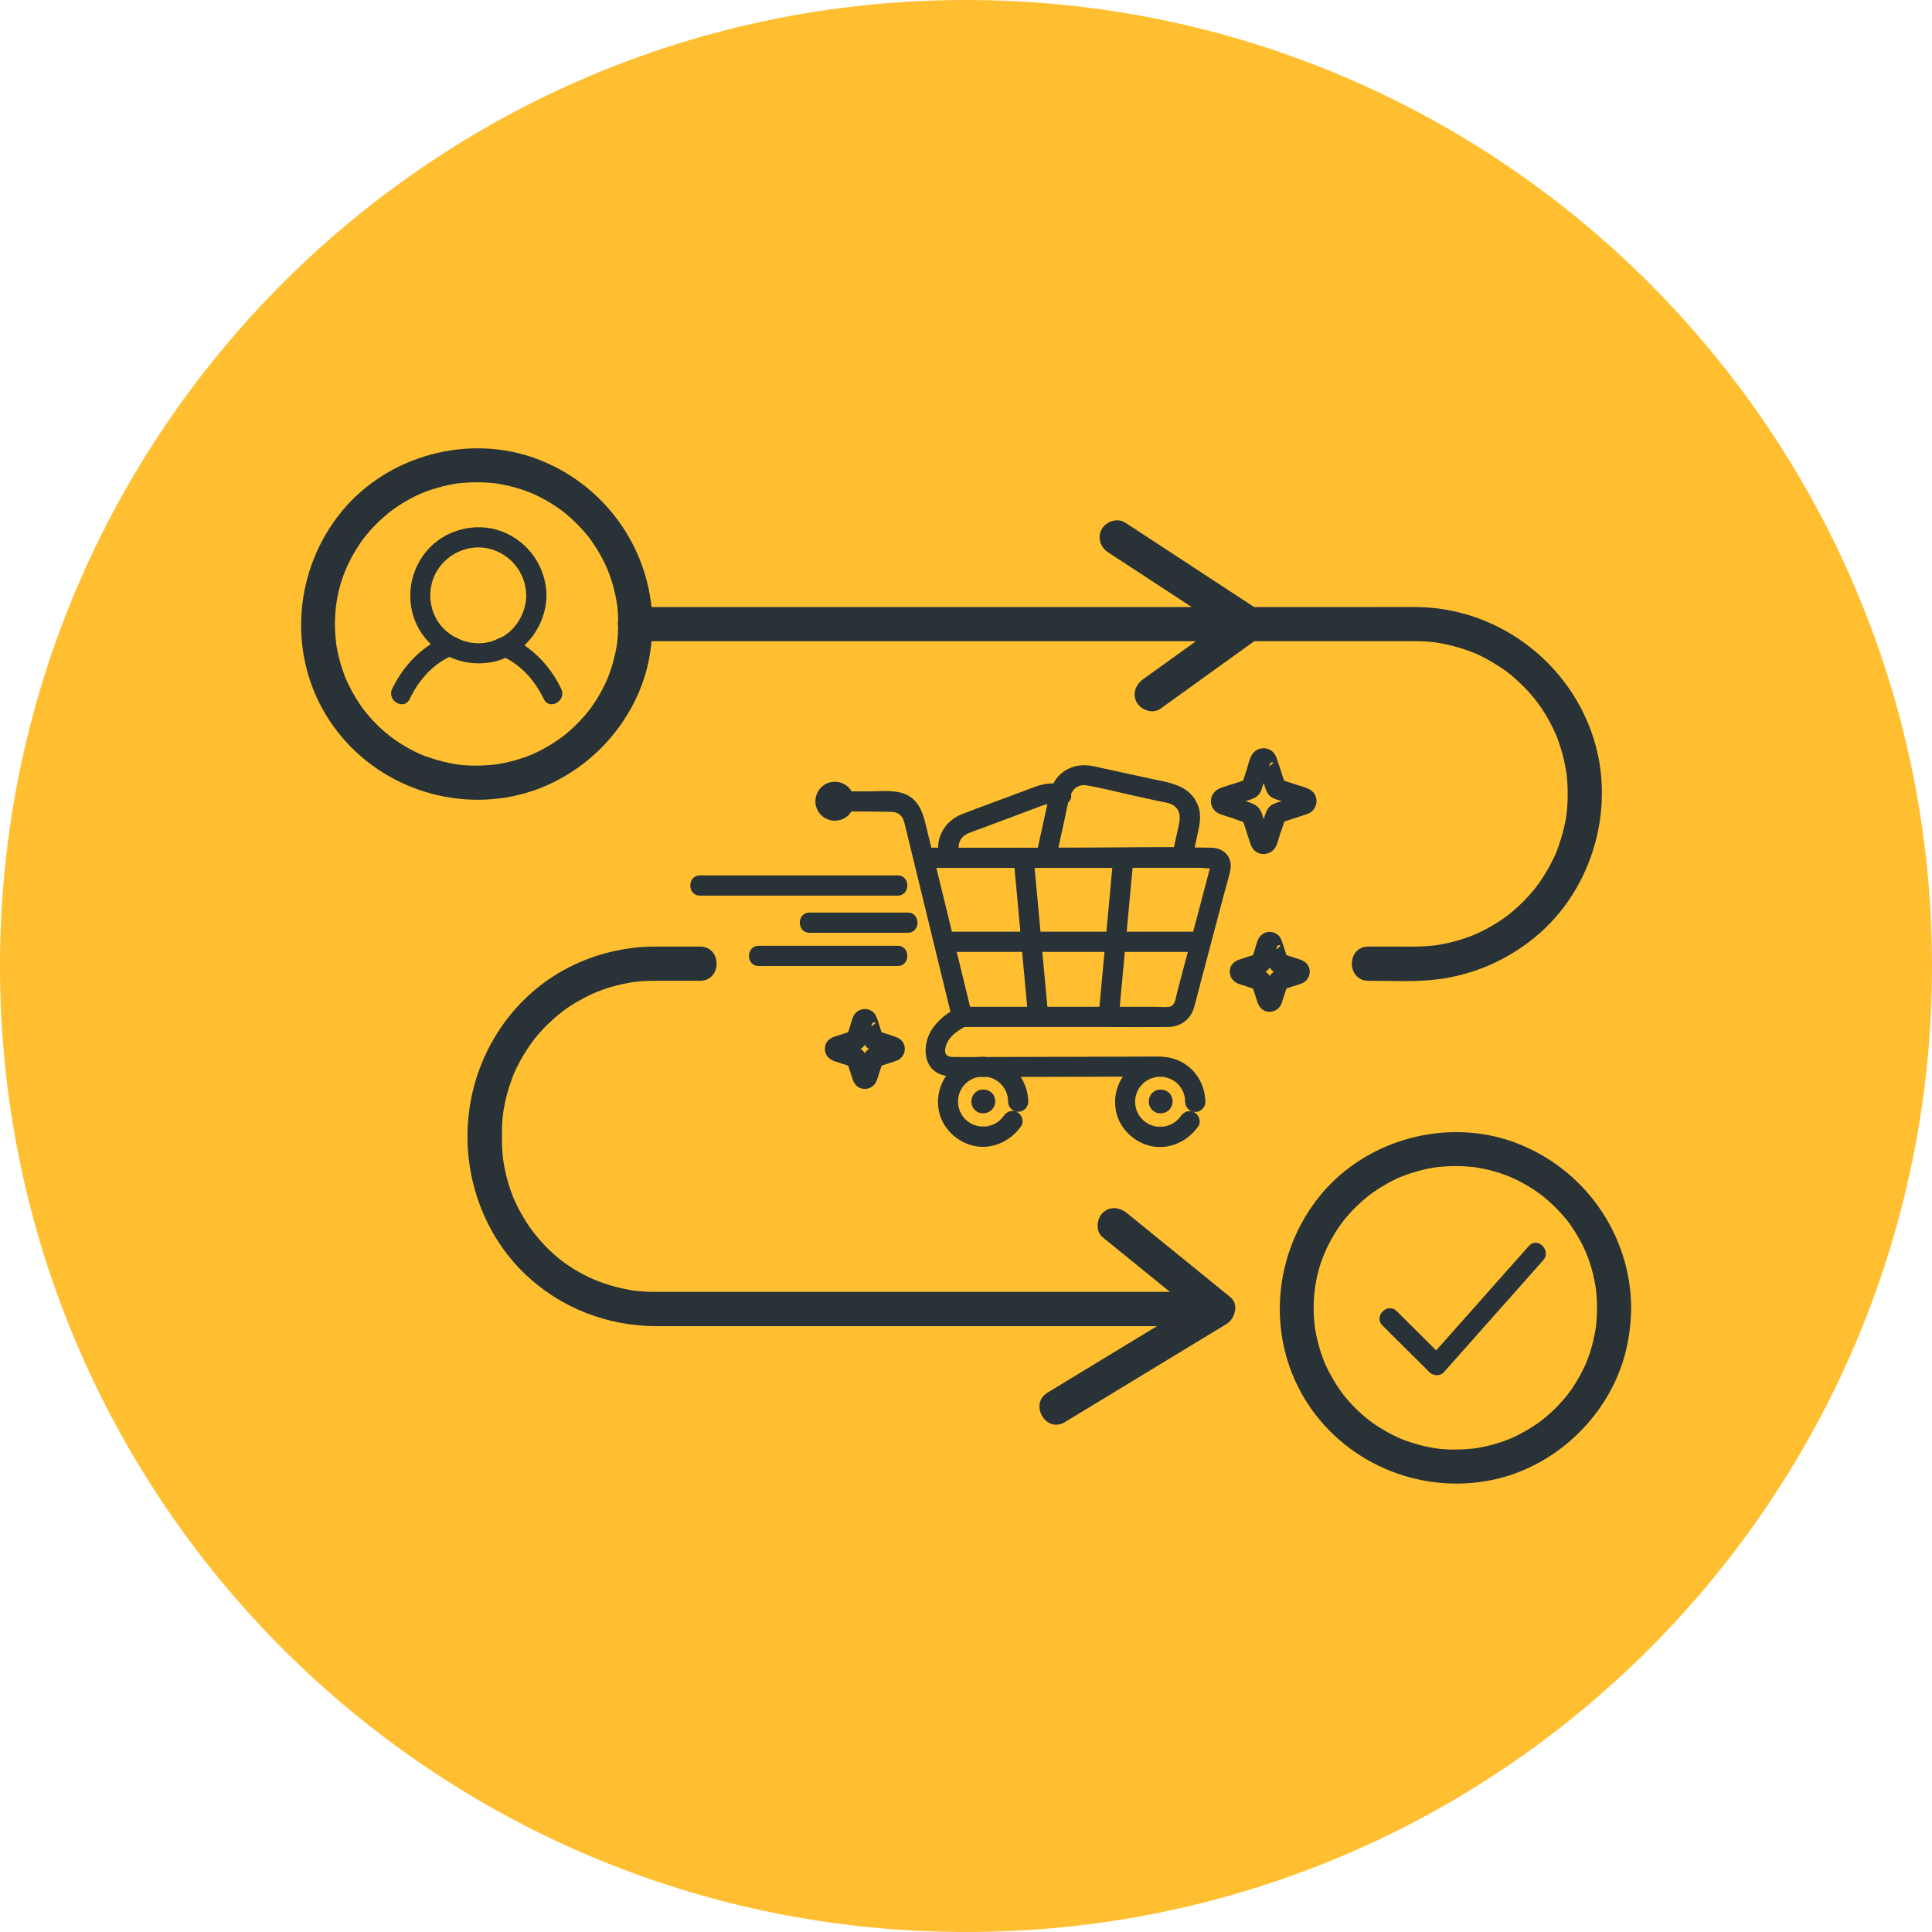
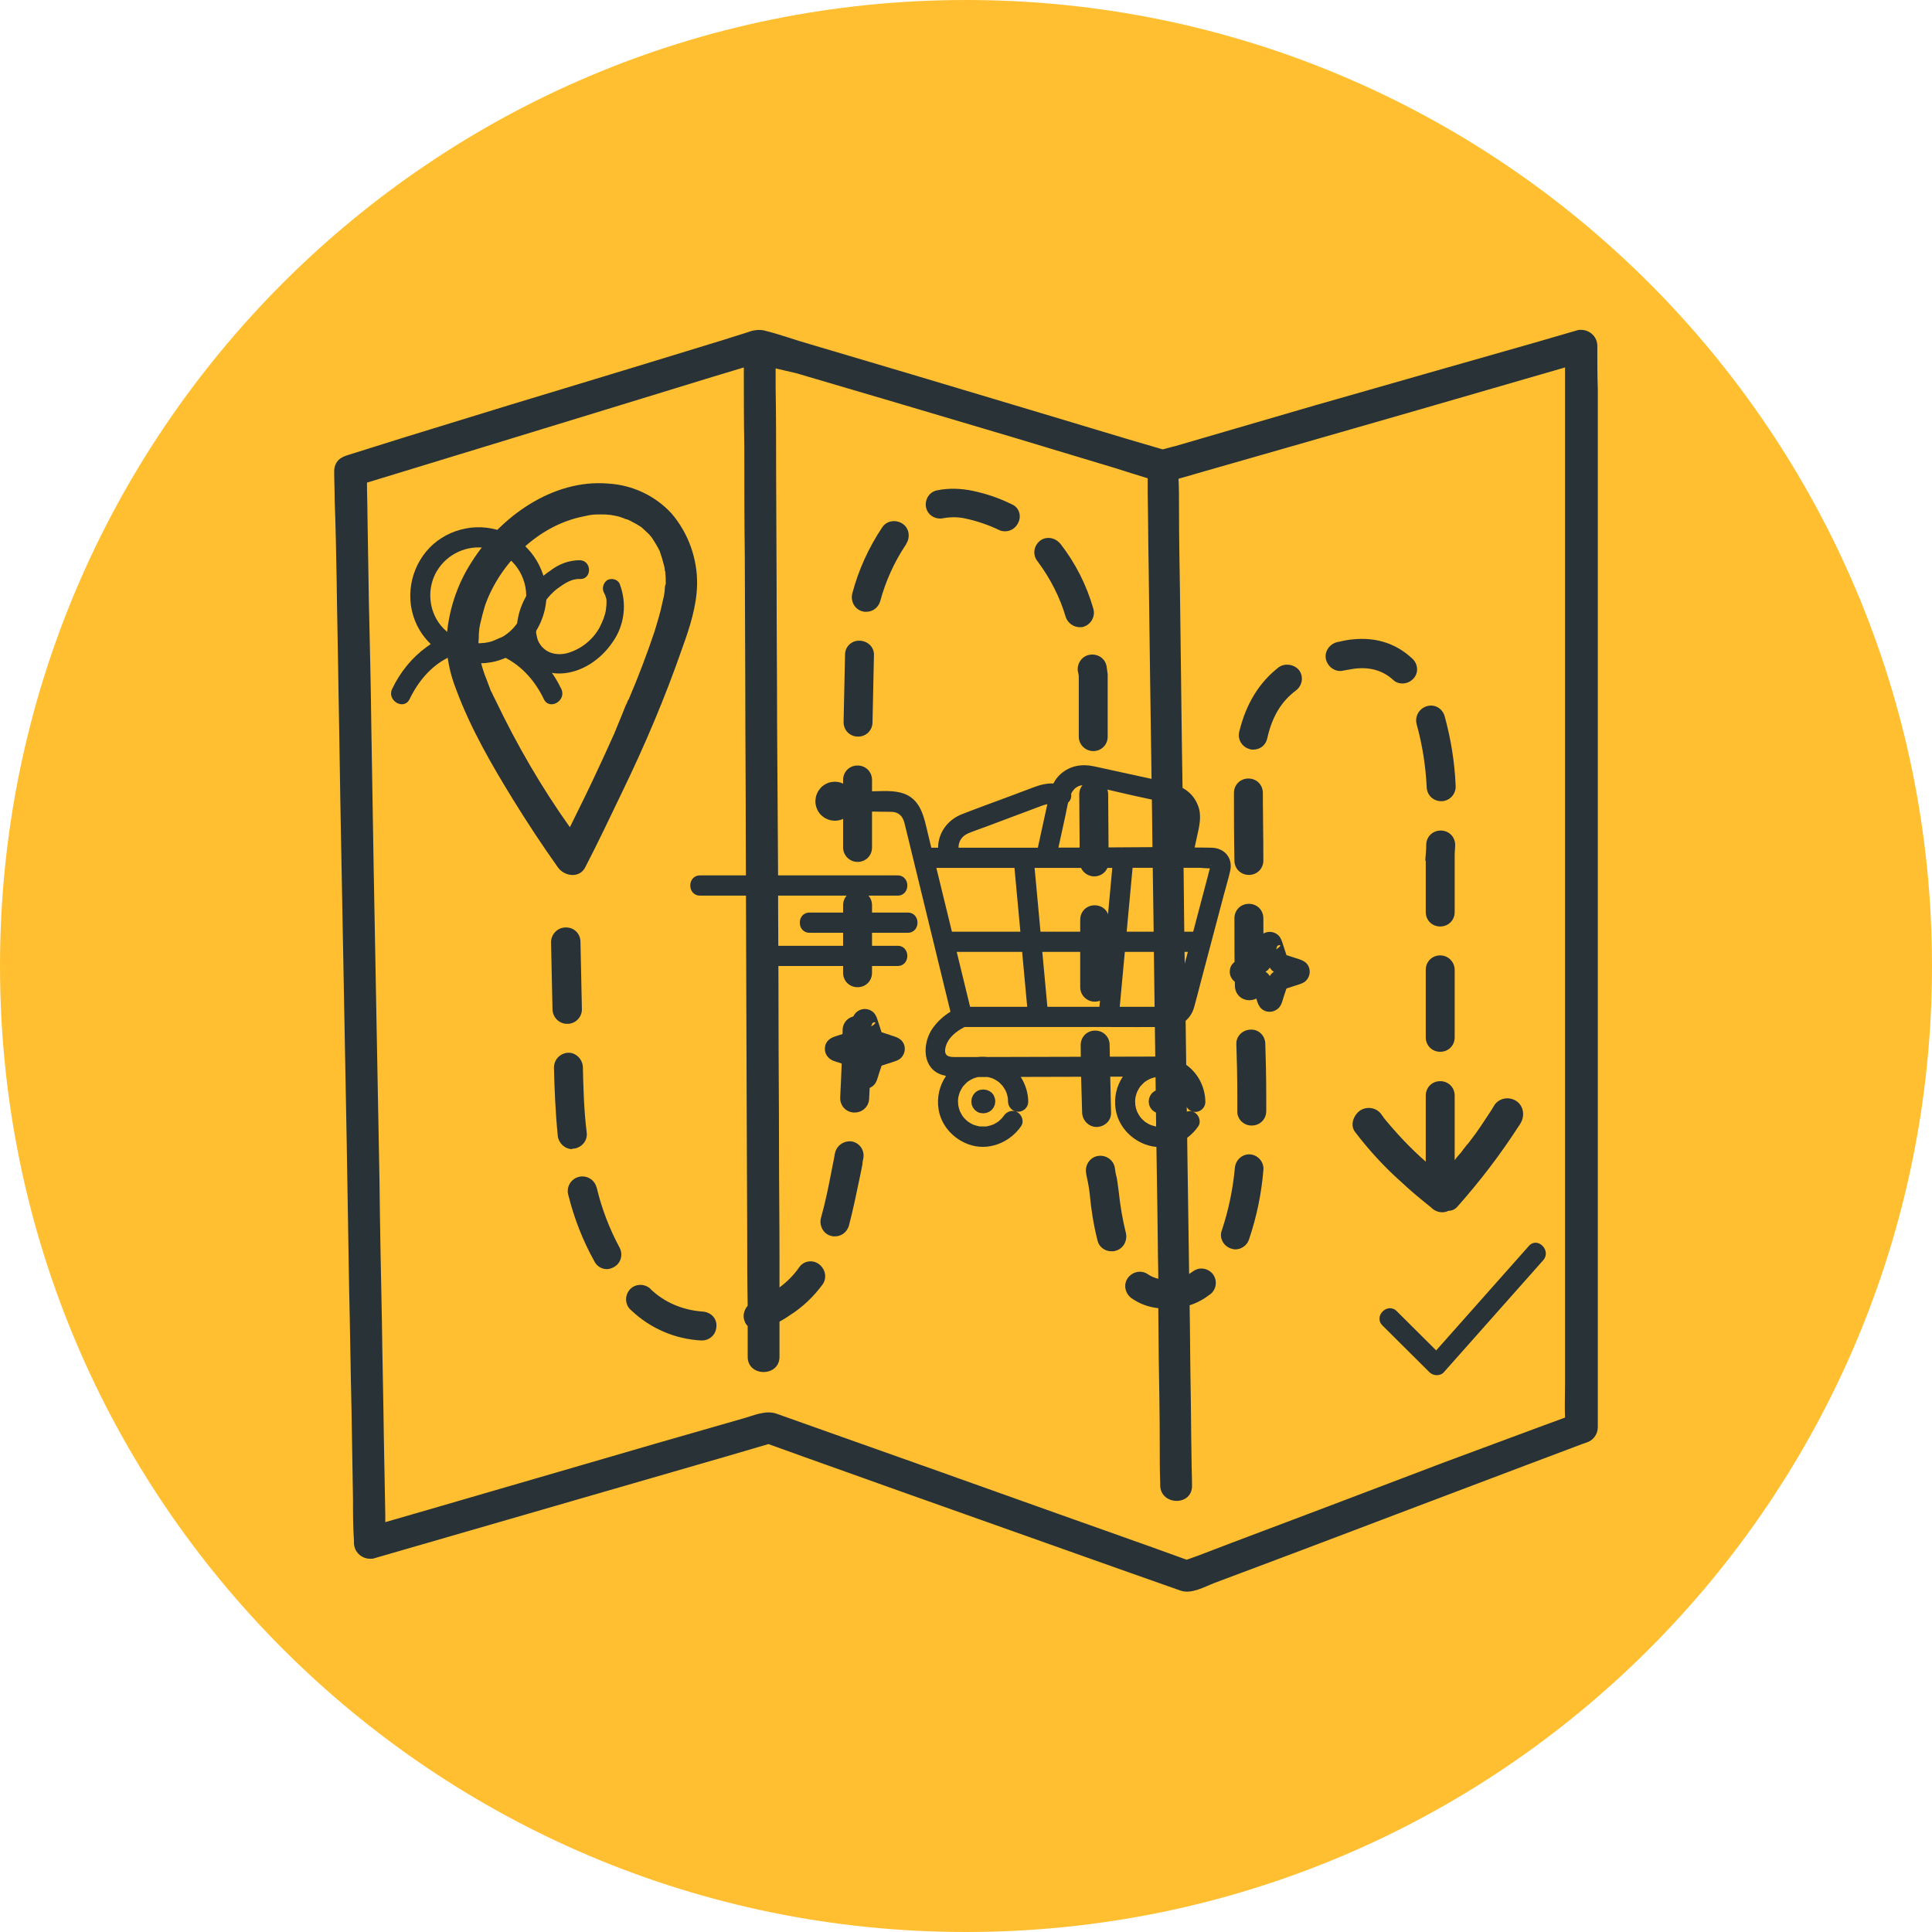
<svg xmlns="http://www.w3.org/2000/svg" width="164" height="164" viewBox="0 0 164 164" fill="none">
  <g clip-path="url(#clip0_1_2)">
    <path d="M82 164C127.287 164 164 127.287 164 82C164 36.713 127.287 0 82 0C36.713 0 0 36.713 0 82C0 127.287 36.713 164 82 164Z" fill="#FFBF30" />
    <path d="M135.591 29.514V29.35C135.591 28.614 134.977 28 134.2 28C134.077 28 133.995 28 133.873 28.041L130.355 29.064L121.886 31.477L111.577 34.423L102.741 37L99.796 37.859C99.427 37.941 99.059 38.064 98.691 38.145L95.623 37.245L87.318 34.75L77.336 31.764L68.786 29.227C67.477 28.859 66.168 28.368 64.818 28.041C64.368 27.959 63.877 28.041 63.468 28.204L61.259 28.9L53.364 31.314L43.382 34.341L34.464 37.082L29.636 38.596L29.391 38.677C29.268 38.718 29.145 38.759 29.023 38.841C28.614 39.045 28.368 39.495 28.368 39.986C28.368 40.804 28.409 41.623 28.409 42.441C28.491 44.609 28.532 46.818 28.573 48.986C28.614 52.259 28.695 55.532 28.736 58.804C28.818 62.773 28.859 66.782 28.941 70.75L29.186 83.841C29.268 88.259 29.35 92.636 29.432 97.055L29.636 109.368C29.718 112.845 29.759 116.323 29.841 119.8L29.964 127.245C29.964 128.432 29.964 129.618 30.046 130.805C30.046 130.845 30.046 130.886 30.046 130.968C30.046 131.705 30.659 132.318 31.436 132.318C31.559 132.318 31.641 132.318 31.764 132.277L43.218 128.964L61.464 123.686L65.227 122.582L68.296 123.686L76.436 126.591L86.459 130.15L95.336 133.3L100.205 135.018C101.145 135.345 102.25 134.691 103.109 134.364L110.514 131.582L120.332 127.859L129.414 124.423L134.405 122.541L134.65 122.459C135.223 122.295 135.632 121.764 135.632 121.15V33.073C135.591 31.886 135.591 30.7 135.591 29.514ZM122.582 124.136L112.886 127.818L104.541 130.968L101.759 132.032C101.432 132.155 101.064 132.277 100.736 132.4L97.791 131.336L89.732 128.473L79.75 124.914L70.873 121.764L65.923 120.005C64.982 119.677 63.959 120.168 63.059 120.414L55.655 122.541L45.673 125.445L36.386 128.145L32.705 129.209V128.555C32.664 126.345 32.623 124.177 32.582 121.968C32.541 118.695 32.459 115.423 32.418 112.15C32.336 108.182 32.255 104.173 32.214 100.205L31.968 87.114C31.886 82.736 31.805 78.318 31.723 73.9L31.518 61.586C31.477 58.109 31.395 54.632 31.314 51.154L31.191 43.668C31.191 42.768 31.15 41.868 31.15 40.968L33.564 40.232L41.868 37.696L51.891 34.627L60.564 31.968L63.141 31.191C63.141 31.355 63.141 31.518 63.141 31.682C63.141 33.768 63.141 35.855 63.182 37.941C63.182 41.009 63.182 44.077 63.223 47.145L63.264 58.355C63.264 62.486 63.305 66.577 63.305 70.709L63.346 83.186L63.386 94.764L63.427 104.582C63.427 106.668 63.427 108.755 63.468 110.841C63.141 111.209 63.018 111.741 63.223 112.191C63.264 112.314 63.346 112.436 63.468 112.559C63.468 113.377 63.468 114.195 63.468 115.014C63.468 115.055 63.468 115.095 63.468 115.177C63.468 116.895 66.168 116.895 66.168 115.177V112.886C66.168 112.641 66.168 112.436 66.168 112.191C66.455 112.027 66.741 111.864 67.027 111.659C68.132 110.964 69.073 110.064 69.85 109C70.218 108.427 70.055 107.691 69.482 107.282C68.95 106.914 68.214 107.036 67.846 107.568C67.395 108.223 66.823 108.795 66.168 109.286V106.627C66.168 103.559 66.127 100.491 66.127 97.423C66.127 93.7 66.086 89.936 66.086 86.214C66.086 82.082 66.046 77.991 66.046 73.859L65.964 61.382C65.964 57.536 65.923 53.65 65.923 49.804L65.882 39.986C65.882 37.654 65.882 35.282 65.841 32.95C65.841 32.377 65.841 31.846 65.841 31.273L67.6 31.682L76.068 34.177L86.132 37.164L94.682 39.741C95.582 40.027 96.482 40.314 97.423 40.6V41.868C97.464 43.955 97.464 46.082 97.505 48.168C97.546 51.277 97.586 54.386 97.627 57.495L97.791 68.868C97.832 73 97.914 77.173 97.955 81.305C97.996 85.436 98.077 89.65 98.118 93.864C98.159 97.791 98.241 101.677 98.282 105.564C98.282 106.545 98.323 107.568 98.323 108.55C97.996 108.468 97.709 108.345 97.464 108.182C96.891 107.773 96.155 107.936 95.746 108.468C95.336 109.041 95.5 109.777 96.032 110.186C96.727 110.677 97.505 110.964 98.323 111.045L98.364 115.464C98.405 117.836 98.445 120.209 98.445 122.582C98.445 123.686 98.445 124.832 98.486 125.936V126.1C98.527 127.818 101.227 127.859 101.186 126.1C101.186 125.323 101.145 124.545 101.145 123.809C101.105 121.723 101.105 119.595 101.064 117.509C101.023 115.259 101.023 113.05 100.982 110.8C101.636 110.595 102.209 110.268 102.741 109.859C103.273 109.45 103.355 108.673 102.945 108.141C102.536 107.65 101.841 107.527 101.309 107.895C101.186 107.977 101.064 108.059 100.941 108.141L100.777 96.85L100.614 84.414C100.532 80.241 100.491 76.027 100.45 71.855C100.409 67.968 100.327 64.041 100.286 60.154C100.245 56.841 100.205 53.568 100.164 50.255C100.123 47.882 100.082 45.509 100.082 43.136C100.082 42.318 100.082 41.459 100.041 40.641L102.168 40.027L110.309 37.696L120.414 34.791L129.455 32.173L132.85 31.191V117.509C132.85 118.45 132.809 119.391 132.85 120.332L130.518 121.191L122.582 124.136ZM129.127 95.254C129.045 95.377 129.005 95.5 128.923 95.582C127.368 97.996 125.65 100.245 123.727 102.414C123.523 102.659 123.236 102.782 122.95 102.782C122.786 102.864 122.623 102.905 122.418 102.905C122.05 102.905 121.723 102.741 121.477 102.495C120.618 101.8 119.759 101.105 118.941 100.327C117.509 99.059 116.2 97.627 115.014 96.073C114.564 95.459 114.932 94.6 115.505 94.232C116.159 93.864 116.977 94.068 117.345 94.723L117.427 94.805V94.846C118.532 96.195 119.718 97.464 121.027 98.609V93.004C121.027 92.309 121.559 91.777 122.255 91.777C122.95 91.777 123.482 92.309 123.482 93.004V98.486C123.645 98.241 123.85 98.036 124.055 97.791L124.259 97.504L124.3 97.464C124.423 97.3 124.545 97.136 124.668 97.014L125.282 96.195C125.568 95.786 125.855 95.377 126.141 94.927C126.345 94.6 126.591 94.273 126.795 93.904C127.164 93.25 127.982 93.046 128.636 93.414C129.291 93.782 129.455 94.6 129.127 95.254ZM59.173 49.641C59.214 47.432 58.436 45.264 57.005 43.586C55.614 42.073 53.691 41.173 51.645 41.05C46.941 40.641 42.441 43.873 40.027 47.718C38.759 49.682 38.023 51.973 37.9 54.346C37.9 55.777 38.186 57.168 38.718 58.518C39.946 61.832 41.745 64.941 43.586 67.927C44.773 69.85 46.041 71.773 47.35 73.614C47.882 74.391 49.191 74.596 49.682 73.614C50.786 71.486 51.809 69.318 52.832 67.191C54.755 63.223 56.473 59.173 57.905 55.041C58.559 53.241 59.132 51.441 59.173 49.641ZM56.432 50.009C56.432 50.091 56.391 50.418 56.391 50.377C56.391 50.459 56.35 50.582 56.35 50.623C56.309 50.827 56.268 50.991 56.227 51.154C56.064 51.973 55.818 52.75 55.573 53.568C54.918 55.532 54.182 57.455 53.364 59.377L53.323 59.418C53.323 59.459 53.282 59.5 53.282 59.5C53.241 59.623 53.2 59.745 53.118 59.868L52.791 60.686L52.136 62.282C51.686 63.264 51.277 64.204 50.827 65.145C50.091 66.741 49.314 68.336 48.536 69.891L48.373 70.218C45.959 66.823 43.873 63.223 42.073 59.459L41.827 58.968C41.827 58.927 41.705 58.723 41.664 58.641C41.541 58.314 41.418 57.986 41.295 57.659C41.05 57.086 40.886 56.473 40.723 55.859C40.682 55.736 40.682 55.573 40.641 55.409C40.641 55.409 40.641 55.368 40.641 55.327V55.286C40.6 54.918 40.6 54.55 40.641 54.182C40.641 53.936 40.641 53.732 40.682 53.486C40.682 53.446 40.682 53.404 40.682 53.364C40.723 53.241 40.723 53.077 40.764 52.955C40.886 52.423 41.009 51.932 41.173 51.4C42.441 47.8 45.714 44.568 49.559 43.832C49.682 43.791 49.805 43.791 49.927 43.75L50.173 43.709C50.459 43.668 50.705 43.668 50.991 43.668C51.236 43.668 51.482 43.668 51.768 43.709H51.809H51.85C51.973 43.75 52.136 43.75 52.259 43.791C52.505 43.832 52.75 43.914 52.955 43.995C53.036 44.036 53.118 44.077 53.2 44.077L53.405 44.159C53.609 44.282 53.814 44.364 54.018 44.486L54.223 44.609C54.264 44.65 54.305 44.65 54.346 44.691L54.427 44.732C54.591 44.895 54.795 45.059 54.959 45.223L55.123 45.386C55.164 45.427 55.286 45.591 55.327 45.632C55.573 46 55.818 46.409 56.023 46.818V46.859C56.064 47.023 56.145 47.186 56.186 47.35C56.268 47.596 56.309 47.841 56.391 48.086C56.391 48.168 56.432 48.25 56.432 48.373C56.432 48.495 56.432 48.455 56.473 48.495C56.473 48.536 56.473 48.577 56.473 48.618C56.514 48.946 56.514 49.232 56.514 49.559C56.432 49.764 56.432 49.886 56.432 50.009ZM52.586 49.518C53.241 51.196 53.036 53.077 51.973 54.55C50.991 55.982 49.395 57.086 47.636 57.168C46.041 57.25 44.568 56.227 44.077 54.714C43.586 53.241 44.036 51.564 44.855 50.295C45.346 49.559 45.959 48.946 46.696 48.455C47.432 47.882 48.291 47.554 49.232 47.554C50.255 47.596 50.255 49.191 49.232 49.15C48.495 49.109 47.882 49.559 47.309 49.968C46.777 50.377 46.327 50.909 46 51.482C45.755 51.932 45.591 52.464 45.509 52.955C45.509 53.118 45.468 53.282 45.509 53.446C45.509 53.527 45.509 53.773 45.509 53.732C45.55 53.936 45.591 54.182 45.673 54.386C46.123 55.368 47.105 55.696 48.127 55.45C49.314 55.123 50.336 54.304 50.909 53.241C51.155 52.75 51.359 52.259 51.441 51.727C51.441 51.564 51.482 51.441 51.482 51.277C51.482 51.196 51.482 51.114 51.482 51.073C51.482 51.073 51.482 50.991 51.482 50.95C51.482 50.827 51.441 50.745 51.4 50.623C51.4 50.541 51.359 50.5 51.318 50.418C51.277 50.336 51.236 50.214 51.277 50.336C51.073 49.968 51.196 49.477 51.564 49.232C51.891 49.068 52.382 49.15 52.586 49.518ZM73.286 98.323C73.246 98.486 73.205 98.691 73.205 98.855L73.041 99.673C72.714 101.227 72.427 102.659 72.059 104.05C71.895 104.582 71.445 104.95 70.873 104.95C70.75 104.95 70.668 104.95 70.546 104.909C69.891 104.745 69.523 104.05 69.686 103.395C70.055 102.086 70.341 100.695 70.627 99.182L70.791 98.364C70.832 98.2 70.832 98.077 70.873 97.914C70.996 97.259 71.609 96.809 72.305 96.891C72.959 97.014 73.409 97.627 73.286 98.323ZM71.568 71.936C71.568 69.973 71.568 68.091 71.568 66.209C71.568 65.514 72.1 64.982 72.796 64.982C73.491 64.982 74.023 65.514 74.023 66.209C74.023 68.091 74.023 69.973 74.023 71.936C74.023 72.632 73.491 73.164 72.796 73.164C72.141 73.164 71.568 72.632 71.568 71.936ZM74.023 77.541C74.023 78.727 74.023 80.118 74.023 81.632V82.573C74.023 83.268 73.491 83.8 72.796 83.8C72.1 83.8 71.568 83.268 71.568 82.573V81.632C71.568 80.118 71.568 78.727 71.568 77.541V76.846C71.568 76.15 72.1 75.618 72.796 75.618C73.491 75.618 74.023 76.15 74.023 76.846V77.541ZM76.886 46.245C75.905 47.718 75.168 49.355 74.718 51.032C74.555 51.564 74.105 51.932 73.532 51.932C73.409 51.932 73.327 51.932 73.205 51.891C72.55 51.727 72.182 51.032 72.346 50.377C72.877 48.373 73.736 46.491 74.882 44.773C75.25 44.2 76.027 44.077 76.6 44.446C77.173 44.814 77.296 45.591 76.927 46.164C76.927 46.205 76.886 46.245 76.886 46.245ZM74.186 55.614C74.145 57.414 74.105 59.295 74.064 61.3C74.064 61.995 73.532 62.527 72.836 62.527C72.141 62.527 71.609 61.995 71.609 61.3C71.65 59.255 71.691 57.373 71.732 55.573C71.732 54.877 72.305 54.346 73 54.386C73.695 54.427 74.227 54.959 74.186 55.654V55.614ZM73.982 87.523C73.941 89.732 73.859 91.654 73.777 93.291C73.736 93.945 73.205 94.436 72.55 94.436H72.468C71.773 94.395 71.282 93.823 71.323 93.127C71.405 91.532 71.486 89.609 71.527 87.441C71.527 86.746 72.1 86.214 72.796 86.254C73.45 86.296 73.982 86.868 73.982 87.523ZM46.9 85.723L46.777 79.996C46.777 79.3 47.309 78.768 47.964 78.727H48.045C48.741 78.727 49.273 79.259 49.273 79.954L49.395 85.682C49.395 86.336 48.864 86.909 48.168 86.909H48.127C47.473 86.909 46.941 86.377 46.9 85.723ZM60.809 112.641C60.768 113.295 60.236 113.786 59.582 113.786H59.5C57.291 113.664 55.205 112.764 53.609 111.25C53.077 110.841 52.995 110.064 53.405 109.532C53.814 109 54.591 108.918 55.123 109.327C55.164 109.368 55.205 109.368 55.205 109.409C56.391 110.555 57.946 111.209 59.623 111.332C60.359 111.373 60.891 111.945 60.809 112.641ZM48.577 97.546C47.964 97.546 47.432 97.055 47.35 96.441C47.145 94.395 47.064 92.35 47.023 90.632C47.023 89.936 47.555 89.404 48.209 89.364C48.864 89.323 49.436 89.895 49.477 90.55C49.518 92.227 49.559 94.191 49.805 96.154C49.886 96.809 49.395 97.423 48.7 97.504H48.577V97.546ZM52.586 105.891C52.914 106.505 52.709 107.241 52.096 107.568C51.932 107.65 51.727 107.732 51.523 107.732C51.073 107.732 50.664 107.486 50.459 107.077C49.477 105.318 48.741 103.436 48.25 101.473C48.045 100.818 48.414 100.123 49.068 99.918C49.723 99.714 50.418 100.082 50.623 100.736C50.623 100.777 50.664 100.818 50.664 100.859C51.073 102.577 51.727 104.295 52.586 105.891ZM123.482 77.418C123.482 78.114 122.95 78.645 122.255 78.645C121.559 78.645 121.027 78.114 121.027 77.418V73.082L120.986 73.041L121.027 72.509C121.027 72.468 121.068 72.182 121.068 71.65C121.109 70.954 121.682 70.464 122.377 70.504C123.073 70.546 123.564 71.118 123.523 71.814C123.482 72.264 123.482 72.591 123.482 72.714V77.418ZM106.014 76.723C106.709 76.723 107.241 77.254 107.241 77.95C107.241 79.873 107.282 81.836 107.282 83.677C107.282 84.373 106.75 84.904 106.055 84.904C105.359 84.904 104.827 84.373 104.827 83.677C104.786 81.836 104.786 79.873 104.786 77.95C104.786 77.254 105.318 76.723 106.014 76.723ZM107.241 99.346C107.077 101.35 106.668 103.314 106.014 105.236C105.85 105.727 105.359 106.055 104.868 106.055C104.745 106.055 104.582 106.014 104.459 105.973C103.805 105.727 103.477 105.032 103.723 104.418C104.295 102.7 104.664 100.9 104.827 99.1C104.909 98.404 105.523 97.914 106.177 97.996C106.832 98.077 107.323 98.691 107.241 99.346ZM104.745 67.927C104.745 67.723 104.745 67.518 104.745 67.314C104.745 66.618 105.277 66.086 105.973 66.086C106.668 66.086 107.2 66.618 107.2 67.314C107.2 67.518 107.2 67.723 107.2 67.886C107.2 69.032 107.241 70.873 107.241 73.041C107.241 73.736 106.709 74.268 106.014 74.268C105.318 74.268 104.786 73.736 104.786 73.041C104.745 70.914 104.745 69.032 104.745 67.927ZM107.405 88.546C107.445 89.773 107.486 91.409 107.486 93.086C107.486 93.496 107.486 93.904 107.486 94.314C107.486 95.009 106.955 95.541 106.259 95.541H106.218C105.564 95.541 104.991 94.968 105.032 94.314C105.032 93.904 105.032 93.496 105.032 93.127C105.032 91.45 104.991 89.855 104.95 88.668C104.909 87.973 105.441 87.441 106.136 87.4C106.832 87.359 107.364 87.891 107.405 88.546ZM114.727 56.8C114.482 56.841 114.277 56.882 114.032 56.923C113.377 57.086 112.723 56.636 112.559 55.982C112.395 55.327 112.845 54.673 113.5 54.509C113.745 54.468 114.032 54.386 114.277 54.346C116.527 53.977 118.409 54.509 119.923 55.941C120.414 56.432 120.414 57.209 119.923 57.659C119.473 58.109 118.695 58.15 118.245 57.7C117.345 56.882 116.159 56.554 114.727 56.8ZM110.268 56.882C110.677 57.414 110.555 58.191 110.023 58.6C108.755 59.541 107.977 60.85 107.568 62.691C107.445 63.264 106.955 63.632 106.382 63.632C106.3 63.632 106.177 63.632 106.095 63.591C105.441 63.427 105.032 62.773 105.195 62.118C105.768 59.745 106.873 57.946 108.55 56.636C109.082 56.268 109.859 56.391 110.268 56.882ZM121.109 59.95C121.764 59.745 122.418 60.114 122.623 60.768C123.155 62.691 123.482 64.695 123.564 66.7C123.605 67.395 123.073 67.968 122.418 68.009H122.336C121.682 68.009 121.15 67.518 121.109 66.864C121.027 65.064 120.741 63.223 120.25 61.464C120.086 60.809 120.455 60.154 121.109 59.95ZM91.859 94.477C91.818 92.841 91.736 90.918 91.736 88.709C91.736 88.014 92.268 87.482 92.964 87.482C93.659 87.482 94.191 88.014 94.191 88.709C94.232 90.918 94.273 92.8 94.314 94.395C94.355 95.091 93.823 95.623 93.127 95.664H93.086C92.432 95.664 91.9 95.132 91.859 94.477ZM91.573 62.527C91.573 60.891 91.573 59.214 91.573 57.455C91.573 57.291 91.532 57.127 91.491 56.964C91.409 56.309 91.859 55.654 92.555 55.573C93.25 55.491 93.864 55.941 93.945 56.636C93.986 56.841 93.986 57.045 94.027 57.209V57.373C94.027 59.173 94.027 60.891 94.027 62.527C94.027 63.223 93.496 63.755 92.8 63.755C92.145 63.755 91.573 63.223 91.573 62.527ZM91.655 73.164L91.614 67.436C91.614 66.741 92.145 66.209 92.841 66.209C93.536 66.209 94.068 66.741 94.068 67.436L94.109 73.164C94.109 73.859 93.577 74.391 92.882 74.391C92.227 74.391 91.655 73.859 91.655 73.164ZM91.655 53.241C91.123 53.241 90.632 52.873 90.468 52.382C89.977 50.705 89.159 49.109 88.096 47.677C87.645 47.145 87.727 46.409 88.218 45.959C88.709 45.509 89.486 45.591 89.936 46.082C89.977 46.123 89.977 46.123 90.018 46.164C91.286 47.8 92.227 49.641 92.8 51.645C93.005 52.3 92.636 52.995 91.982 53.2C91.9 53.241 91.777 53.241 91.655 53.241ZM94.682 106.177C94.559 106.218 94.477 106.218 94.355 106.218C93.782 106.218 93.291 105.85 93.168 105.318C92.841 104.05 92.636 102.741 92.514 101.473C92.473 101.023 92.391 100.573 92.35 100.368C92.309 100.164 92.227 99.836 92.186 99.509C92.105 98.855 92.555 98.2 93.25 98.118C93.905 98.036 94.559 98.486 94.641 99.182C94.682 99.386 94.682 99.591 94.764 99.836C94.846 100.164 94.886 100.614 94.968 101.186C95.091 102.373 95.296 103.559 95.582 104.705C95.705 105.359 95.336 106.014 94.682 106.177ZM123.482 82.327V88.055C123.482 88.75 122.95 89.282 122.255 89.282C121.559 89.282 121.027 88.75 121.027 88.055V82.327C121.027 81.632 121.559 81.1 122.255 81.1C122.95 81.1 123.482 81.673 123.482 82.327ZM86.418 44.404C86.214 44.814 85.805 45.1 85.314 45.1C85.109 45.1 84.945 45.059 84.782 44.977C83.923 44.568 82.982 44.241 82.041 44.036C81.386 43.873 80.691 43.873 80.036 43.995C79.382 44.118 78.727 43.709 78.605 43.054C78.482 42.4 78.891 41.745 79.546 41.623C80.527 41.418 81.591 41.459 82.573 41.664C83.718 41.909 84.823 42.277 85.886 42.809C86.5 43.054 86.746 43.791 86.418 44.404ZM91.695 83.8V82.368C91.695 80.855 91.695 79.464 91.695 78.073C91.695 77.377 92.227 76.846 92.923 76.846C93.618 76.846 94.15 77.377 94.15 78.073C94.15 79.464 94.15 80.895 94.15 82.368V83.8C94.15 84.496 93.618 85.027 92.923 85.027C92.268 85.027 91.695 84.496 91.695 83.8Z" fill="#283237" />
-     <ellipse cx="82" cy="81.5" rx="78" ry="75.5" fill="#FFBF30" />
-     <path d="M104.418 110.09C101.857 108.008 99.292 105.927 96.731 103.846C96.37 103.551 96.01 103.261 95.649 102.966C95.042 102.473 94.192 102.372 93.594 102.966C93.084 103.476 92.982 104.524 93.594 105.021L99.31 109.663H56.77C56.383 109.663 56 109.663 55.613 109.663C55.002 109.663 54.39 109.632 53.787 109.553C53.712 109.54 53.519 109.513 53.519 109.509C53.369 109.482 53.224 109.456 53.079 109.425C52.788 109.368 52.498 109.298 52.212 109.223C51.926 109.148 51.644 109.06 51.367 108.968C51.226 108.919 51.09 108.871 50.954 108.822C50.918 108.809 50.615 108.69 50.575 108.677C48.393 107.758 46.756 106.486 45.3 104.625C45.264 104.576 45.141 104.409 45.137 104.409C45.053 104.295 44.97 104.176 44.89 104.057C44.728 103.82 44.574 103.573 44.424 103.327C44.129 102.83 43.865 102.31 43.628 101.782C43.61 101.743 43.597 101.712 43.584 101.69C43.575 101.668 43.566 101.637 43.548 101.589C43.496 101.452 43.443 101.316 43.394 101.18C43.293 100.902 43.205 100.621 43.122 100.339C42.946 99.741 42.814 99.125 42.721 98.509C42.712 98.438 42.686 98.236 42.686 98.236C42.668 98.086 42.655 97.932 42.646 97.783C42.624 97.475 42.611 97.171 42.607 96.863C42.602 96.388 42.602 95.913 42.624 95.442C42.66 94.817 42.704 94.461 42.783 94.025C42.897 93.392 43.056 92.767 43.254 92.155C43.346 91.878 43.447 91.601 43.548 91.328C43.588 91.227 43.676 91.02 43.808 90.738C44.076 90.171 44.384 89.625 44.728 89.097C45.308 88.204 45.92 87.474 46.813 86.651C47.658 85.868 48.432 85.318 49.568 84.719C50.602 84.174 51.512 83.835 52.788 83.549C53.765 83.329 54.487 83.258 55.626 83.254C56.339 83.254 57.056 83.254 57.769 83.254H59.428C61.298 83.254 61.298 80.35 59.428 80.35C58.148 80.35 56.867 80.346 55.587 80.35C53.026 80.359 50.509 80.97 48.23 82.145C43.54 84.565 40.433 89.26 39.804 94.461C39.192 99.494 40.913 104.669 44.6 108.18C47.61 111.044 51.6 112.571 55.741 112.576C57.188 112.576 58.632 112.576 60.079 112.576H98.205C95.68 114.107 93.158 115.642 90.633 117.174L88.926 118.212C87.328 119.18 88.789 121.692 90.391 120.72C94.399 118.287 98.412 115.849 102.42 113.416L104.128 112.378C104.414 112.202 104.634 111.907 104.752 111.572C104.955 111.071 104.906 110.49 104.422 110.098L104.418 110.09Z" fill="#283237" />
    <path d="M38.326 55.842C38.387 55.868 38.449 55.895 38.515 55.917C38.7 55.987 38.884 56.049 39.074 56.102C39.118 56.115 39.162 56.124 39.206 56.132C39.382 56.176 39.562 56.212 39.742 56.238C39.778 56.242 39.817 56.251 39.852 56.256C40.46 56.335 41.084 56.326 41.705 56.216C42.132 56.141 42.536 56.009 42.919 55.842C44.376 56.612 45.445 57.848 46.162 59.344C46.642 60.339 48.12 59.472 47.645 58.478C46.972 57.074 45.99 55.846 44.728 54.927C44.666 54.883 44.596 54.83 44.521 54.777C45.66 53.699 46.369 52.164 46.391 50.54C46.356 48.116 44.864 45.973 42.598 45.11C40.358 44.261 37.683 44.978 36.165 46.831C34.625 48.705 34.37 51.398 35.624 53.497C35.888 53.937 36.205 54.328 36.561 54.672C36.434 54.76 36.315 54.848 36.209 54.922C34.946 55.838 33.961 57.074 33.288 58.478C32.812 59.468 34.291 60.339 34.77 59.344C35.496 57.84 36.618 56.48 38.158 55.763C38.216 55.789 38.273 55.816 38.33 55.838L38.326 55.842ZM37.102 48.45C37.956 47.02 39.668 46.228 41.313 46.532C43.254 46.888 44.644 48.582 44.67 50.54C44.648 51.996 43.87 53.365 42.62 54.078C42.299 54.179 42.004 54.372 41.67 54.465C41.573 54.491 41.48 54.513 41.384 54.531C40.983 54.606 40.578 54.623 40.178 54.579C40.143 54.579 40.103 54.57 40.068 54.566C39.923 54.548 39.778 54.518 39.637 54.482C39.566 54.465 39.496 54.447 39.43 54.425C39.329 54.394 39.228 54.359 39.131 54.324C38.928 54.232 38.726 54.108 38.519 54.029C38.106 53.787 37.727 53.47 37.41 53.083C36.35 51.772 36.236 49.884 37.098 48.446L37.102 48.45Z" fill="#283237" />
-     <path d="M43.491 67.594C49.414 66.415 54.271 61.395 55.186 55.415C55.235 55.085 55.279 54.76 55.31 54.43H101.518C100.37 55.257 99.222 56.084 98.073 56.911C97.726 57.162 97.374 57.413 97.026 57.664C96.392 58.121 96.084 58.926 96.507 59.648C96.872 60.277 97.853 60.629 98.496 60.167C100.898 58.438 103.3 56.709 105.703 54.98C105.962 54.795 106.218 54.61 106.477 54.425H119.62C119.77 54.425 119.915 54.425 120.064 54.425H120.117C120.5 54.425 120.887 54.438 121.27 54.469C121.446 54.482 121.622 54.5 121.798 54.522C122.102 54.557 121.926 54.54 121.86 54.531C121.983 54.548 122.106 54.57 122.229 54.592C122.982 54.724 123.725 54.918 124.451 55.169C125.116 55.398 125.516 55.569 126.238 55.961C126.836 56.286 127.593 56.775 128.024 57.105C128.451 57.435 129.115 58.038 129.582 58.535C130.532 59.547 131.249 60.59 131.905 61.98C131.971 62.121 132.037 62.262 132.098 62.407C132.103 62.429 132.226 62.732 132.239 62.776C132.376 63.146 132.494 63.52 132.6 63.894C132.692 64.228 132.776 64.567 132.842 64.906C132.882 65.104 132.912 65.298 132.948 65.496C132.948 65.513 132.961 65.592 132.97 65.628C132.978 65.702 132.987 65.782 132.996 65.856C133.075 66.596 133.093 67.339 133.062 68.078C133.018 68.958 132.97 69.315 132.785 70.16C132.622 70.881 132.393 71.581 132.138 72.272C132.125 72.307 132.116 72.333 132.107 72.355C132.072 72.439 132.037 72.518 132.002 72.597C131.931 72.751 131.861 72.905 131.782 73.055C131.61 73.402 131.425 73.741 131.223 74.071C131.038 74.379 130.84 74.683 130.629 74.978C130.585 75.039 130.457 75.215 130.413 75.277C130.382 75.316 130.303 75.413 130.29 75.431C130.215 75.523 130.136 75.616 130.061 75.708C129.595 76.254 129.089 76.768 128.548 77.239C128.002 77.714 127.641 77.978 126.928 78.418C126.62 78.608 126.304 78.788 125.982 78.951C125.833 79.03 125.679 79.105 125.525 79.175C125.437 79.215 125.349 79.259 125.261 79.298C125.243 79.307 125.155 79.342 125.107 79.364C124.434 79.633 123.743 79.857 123.039 80.02C122.674 80.104 122.308 80.174 121.939 80.231C121.917 80.231 121.904 80.236 121.89 80.24C121.811 80.249 121.732 80.258 121.653 80.266C121.424 80.288 121.2 80.31 120.971 80.324C120.122 80.372 119.264 80.35 118.41 80.35H116.157C114.287 80.35 114.287 83.254 116.157 83.254C117.856 83.254 119.58 83.342 121.274 83.21C124.601 82.946 127.698 81.683 130.277 79.576C135.306 75.457 137.286 68.268 135.095 62.147C132.864 55.912 126.92 51.605 120.28 51.53C119.096 51.517 117.913 51.53 116.729 51.53H106.46C103.278 49.449 100.097 47.368 96.92 45.282C96.454 44.978 95.992 44.675 95.526 44.371C94.87 43.94 93.92 44.239 93.537 44.89C93.123 45.599 93.4 46.448 94.056 46.879C96.423 48.428 98.79 49.981 101.162 51.53H55.305C54.72 45.872 50.949 40.957 45.55 38.946C39.786 36.799 32.949 38.638 29.033 43.381C25.016 48.248 24.378 55.27 27.678 60.704C30.947 66.085 37.331 68.826 43.487 67.599L43.491 67.594ZM52.397 51.376C52.388 51.314 52.375 51.178 52.397 51.376ZM36.284 64.259C36.121 64.202 35.963 64.14 35.804 64.074C35.8 64.074 35.796 64.074 35.791 64.07C35.712 64.035 35.628 64 35.549 63.96C34.955 63.687 34.388 63.37 33.842 63.014C32.883 62.389 31.99 61.597 31.136 60.572C30.894 60.277 30.938 60.339 30.705 60.009C30.511 59.736 30.326 59.45 30.155 59.164C29.992 58.896 29.842 58.618 29.697 58.341C29.631 58.214 29.57 58.082 29.508 57.95C29.477 57.884 29.446 57.818 29.416 57.752C29.402 57.721 29.394 57.703 29.38 57.681C29.38 57.672 29.372 57.655 29.358 57.628C29.112 57.012 28.91 56.383 28.751 55.736C28.676 55.42 28.61 55.103 28.558 54.786C28.549 54.72 28.536 54.654 28.527 54.588C28.527 54.584 28.527 54.579 28.527 54.575C28.505 54.372 28.483 54.17 28.47 53.968C28.276 51.341 28.835 48.965 30.15 46.774C30.313 46.505 30.48 46.241 30.661 45.986C30.749 45.863 30.837 45.74 30.929 45.621C30.951 45.599 31.105 45.405 31.136 45.366C31.55 44.868 31.998 44.402 32.482 43.971C32.667 43.804 33.024 43.504 33.107 43.438C33.204 43.364 33.613 43.073 33.842 42.924C34.388 42.567 34.96 42.25 35.549 41.978C35.584 41.96 35.752 41.89 35.787 41.872C35.928 41.815 36.073 41.758 36.214 41.705C36.535 41.586 36.865 41.48 37.195 41.388C37.503 41.3 37.82 41.225 38.132 41.159C38.277 41.128 38.427 41.102 38.572 41.076C38.66 41.062 38.748 41.049 38.836 41.036C38.862 41.036 38.902 41.027 38.933 41.023C39.619 40.952 40.31 40.922 41.001 40.948C41.331 40.961 41.661 40.988 41.991 41.023C42.057 41.027 42.083 41.032 42.096 41.032C42.105 41.032 42.132 41.04 42.202 41.049C42.4 41.084 42.598 41.115 42.792 41.155C43.443 41.287 44.085 41.472 44.71 41.7C44.846 41.749 44.983 41.802 45.119 41.859C45.124 41.859 45.128 41.859 45.132 41.863C45.212 41.898 45.295 41.934 45.374 41.973C45.682 42.114 45.986 42.268 46.281 42.435C46.813 42.734 47.328 43.064 47.816 43.434C47.856 43.465 48.028 43.606 48.063 43.636C48.173 43.729 48.283 43.821 48.388 43.918C48.639 44.142 48.881 44.371 49.114 44.613C49.33 44.838 49.541 45.066 49.739 45.308C49.801 45.383 49.862 45.458 49.924 45.528C49.924 45.528 49.964 45.581 49.99 45.612C50.016 45.647 50.047 45.687 50.047 45.691C50.104 45.77 50.162 45.845 50.214 45.924C50.588 46.457 50.927 47.016 51.222 47.592C51.297 47.742 51.372 47.896 51.442 48.05C51.455 48.08 51.521 48.226 51.543 48.274C51.666 48.578 51.781 48.886 51.882 49.198C52.089 49.836 52.247 50.487 52.353 51.147C52.366 51.222 52.375 51.292 52.388 51.367C52.388 51.385 52.388 51.407 52.397 51.433C52.414 51.583 52.428 51.737 52.441 51.886C52.463 52.155 52.467 52.419 52.472 52.687C52.441 52.868 52.441 53.057 52.472 53.237C52.467 53.479 52.463 53.717 52.445 53.959C52.432 54.135 52.414 54.311 52.397 54.491C52.397 54.491 52.388 54.553 52.384 54.597C52.375 54.65 52.357 54.76 52.357 54.777C52.247 55.437 52.093 56.088 51.886 56.726C51.79 57.03 51.68 57.329 51.561 57.624C51.561 57.633 51.561 57.633 51.556 57.642C51.53 57.699 51.504 57.756 51.477 57.813C51.394 57.989 51.314 58.165 51.226 58.337C50.932 58.918 50.593 59.476 50.219 60.004C50.148 60.106 50.074 60.207 49.999 60.304C49.981 60.326 49.814 60.532 49.788 60.563C49.572 60.818 49.348 61.069 49.114 61.311C48.899 61.536 48.674 61.751 48.441 61.958C48.336 62.055 48.226 62.147 48.116 62.24C48.076 62.275 47.852 62.451 47.812 62.486C47.306 62.869 46.769 63.216 46.215 63.52C45.938 63.67 45.66 63.815 45.374 63.947C45.339 63.964 45.176 64.035 45.137 64.052C44.974 64.118 44.807 64.184 44.64 64.246C44.037 64.462 43.416 64.638 42.792 64.765C42.62 64.8 42.448 64.831 42.277 64.862C42.211 64.871 42.145 64.884 42.079 64.893C42.074 64.893 42.07 64.893 42.066 64.893C41.714 64.932 41.357 64.963 41.001 64.976C39.531 65.034 38.554 64.919 37.19 64.536C36.882 64.448 36.579 64.352 36.28 64.246L36.284 64.259Z" fill="#283237" />
-     <path d="M128.627 96.991C122.863 94.844 116.025 96.683 112.109 101.426C108.092 106.292 107.454 113.315 110.754 118.749C114.023 124.13 120.408 126.871 126.563 125.648C132.486 124.469 137.343 119.448 138.258 113.469C138.382 112.659 138.461 111.85 138.465 111.031C138.43 104.77 134.479 99.178 128.622 96.995L128.627 96.991ZM135.473 109.43C135.464 109.368 135.451 109.232 135.473 109.43ZM135.53 112.026C135.517 112.202 135.5 112.378 135.482 112.554C135.482 112.554 135.473 112.615 135.469 112.659C135.46 112.712 135.442 112.822 135.442 112.84C135.332 113.5 135.178 114.151 134.972 114.789C134.875 115.092 134.765 115.392 134.646 115.686C134.646 115.691 134.646 115.695 134.642 115.704C134.615 115.761 134.589 115.818 134.562 115.876C134.479 116.052 134.4 116.228 134.312 116.399C134.017 116.98 133.678 117.539 133.304 118.067C133.234 118.168 133.159 118.269 133.084 118.366C133.066 118.388 132.899 118.595 132.873 118.626C132.657 118.881 132.433 119.132 132.2 119.374C131.984 119.598 131.76 119.814 131.526 120.02C131.421 120.117 131.311 120.21 131.201 120.302C131.161 120.337 130.937 120.513 130.897 120.548C130.391 120.931 129.854 121.279 129.3 121.582C129.023 121.732 128.746 121.877 128.46 122.009C128.424 122.027 128.262 122.097 128.222 122.115C128.059 122.181 127.892 122.247 127.725 122.308C127.122 122.524 126.502 122.7 125.877 122.828C125.705 122.863 125.534 122.894 125.362 122.92C125.296 122.929 125.23 122.942 125.164 122.951C125.16 122.951 125.155 122.951 125.151 122.951C124.799 122.99 124.442 123.021 124.086 123.034C122.616 123.092 121.64 122.977 120.276 122.594C119.968 122.506 119.664 122.41 119.365 122.304C119.202 122.247 119.044 122.185 118.885 122.119C118.881 122.119 118.876 122.119 118.872 122.115C118.793 122.08 118.709 122.044 118.63 122.005C118.036 121.732 117.468 121.415 116.923 121.059C115.964 120.434 115.07 119.642 114.217 118.617C113.975 118.322 114.019 118.384 113.786 118.054C113.592 117.781 113.407 117.495 113.236 117.209C113.073 116.94 112.923 116.663 112.778 116.386C112.712 116.258 112.65 116.126 112.589 115.994C112.558 115.928 112.527 115.862 112.496 115.796C112.483 115.766 112.474 115.748 112.461 115.726C112.461 115.717 112.452 115.7 112.439 115.673C112.193 115.057 111.99 114.428 111.832 113.781C111.757 113.469 111.691 113.148 111.638 112.831C111.63 112.765 111.616 112.699 111.608 112.633C111.608 112.628 111.608 112.624 111.608 112.62C111.586 112.417 111.564 112.215 111.55 112.012C111.357 109.386 111.916 107.01 113.231 104.818C113.394 104.55 113.561 104.286 113.742 104.031C113.83 103.908 113.918 103.784 114.01 103.666C114.032 103.644 114.186 103.45 114.217 103.41C114.63 102.913 115.079 102.447 115.563 102.016C115.748 101.853 116.104 101.549 116.188 101.483C116.285 101.408 116.694 101.118 116.923 100.968C117.468 100.612 118.04 100.295 118.63 100.022C118.665 100.005 118.832 99.934 118.868 99.917C119.008 99.86 119.154 99.802 119.294 99.75C119.616 99.631 119.946 99.525 120.276 99.433C120.584 99.345 120.9 99.27 121.213 99.204C121.358 99.173 121.508 99.147 121.653 99.12C121.741 99.107 121.829 99.09 121.917 99.081C121.948 99.081 121.983 99.072 122.014 99.068C122.7 98.997 123.391 98.966 124.082 98.993C124.412 99.006 124.742 99.032 125.072 99.068C125.138 99.072 125.164 99.076 125.177 99.076C125.186 99.076 125.212 99.085 125.283 99.094C125.481 99.129 125.679 99.16 125.872 99.2C126.524 99.332 127.166 99.516 127.791 99.745C127.927 99.794 128.064 99.846 128.2 99.904C128.204 99.904 128.209 99.904 128.213 99.908C128.292 99.943 128.376 99.978 128.455 100.018C128.763 100.159 129.067 100.313 129.362 100.48C129.894 100.779 130.409 101.109 130.897 101.479C130.937 101.51 131.108 101.65 131.144 101.681C131.254 101.774 131.364 101.866 131.469 101.963C131.72 102.187 131.962 102.416 132.195 102.658C132.411 102.882 132.622 103.111 132.82 103.349C132.882 103.424 132.943 103.498 133.005 103.569C133.005 103.569 133.044 103.622 133.071 103.652C133.097 103.688 133.128 103.727 133.128 103.727C133.185 103.806 133.242 103.881 133.295 103.96C133.669 104.493 134.008 105.052 134.303 105.628C134.378 105.778 134.452 105.932 134.523 106.086C134.536 106.121 134.602 106.262 134.624 106.31C134.747 106.614 134.862 106.922 134.963 107.234C135.17 107.872 135.328 108.523 135.434 109.183C135.447 109.258 135.456 109.328 135.469 109.403C135.469 109.421 135.469 109.443 135.478 109.469C135.495 109.619 135.508 109.773 135.522 109.922C135.548 110.279 135.561 110.64 135.566 110.996C135.566 111.33 135.552 111.66 135.53 111.995V112.026Z" fill="#283237" />
    <path d="M129.78 105.764L122.401 114.08C122.238 114.265 122.075 114.446 121.912 114.63C120.795 113.522 119.682 112.408 118.564 111.3C117.781 110.521 116.566 111.731 117.35 112.514C118.683 113.838 120.012 115.163 121.345 116.487C121.657 116.8 122.251 116.835 122.559 116.487C125.019 113.715 127.478 110.943 129.938 108.171C130.29 107.775 130.642 107.379 130.994 106.979C131.724 106.156 130.514 104.937 129.78 105.764Z" fill="#283237" />
    <path d="M81.859 87.179H93.849C95.6 87.179 97.356 87.196 99.112 87.179C100.198 87.166 101.061 86.567 101.364 85.502C101.562 84.798 101.738 84.086 101.923 83.382C102.574 80.913 103.226 78.445 103.881 75.976C104.062 75.294 104.273 74.608 104.427 73.922C104.673 72.822 103.938 71.981 102.843 71.959C102.363 71.946 101.888 71.946 101.408 71.942C101.474 71.629 101.545 71.321 101.611 71.009C101.804 70.12 102.038 69.253 101.686 68.36C100.99 66.578 99.16 66.428 97.545 66.072C95.988 65.733 94.43 65.386 92.872 65.051C91.852 64.831 90.848 64.985 90.043 65.694C89.766 65.936 89.572 66.213 89.418 66.508C88.855 66.481 88.301 66.618 87.746 66.829C87.012 67.106 86.277 67.379 85.546 67.656C84.244 68.144 82.933 68.611 81.639 69.121C80.429 69.596 79.628 70.718 79.633 71.959H79.056C78.968 71.59 78.876 71.22 78.788 70.855C78.432 69.398 78.198 67.718 76.452 67.282C75.541 67.053 74.472 67.185 73.548 67.181C73.13 67.181 72.707 67.176 72.289 67.172C72.276 67.154 72.272 67.132 72.258 67.115C72.197 67.027 72.131 66.939 72.056 66.86C71.981 66.78 71.884 66.714 71.796 66.648C71.673 66.556 71.528 66.499 71.383 66.442C71.233 66.384 71.062 66.367 70.903 66.358C70.859 66.358 70.815 66.358 70.771 66.362C70.657 66.376 70.538 66.384 70.428 66.415C70.138 66.494 69.838 66.67 69.645 66.904C69.579 66.983 69.508 67.071 69.451 67.163C69.394 67.26 69.354 67.366 69.31 67.471C69.249 67.621 69.236 67.779 69.218 67.938C69.2 68.1 69.231 68.272 69.266 68.426C69.275 68.466 69.288 68.51 69.306 68.549C69.346 68.655 69.385 68.76 69.442 68.857C69.522 68.985 69.614 69.112 69.728 69.214C69.843 69.315 69.97 69.42 70.111 69.482C70.208 69.526 70.309 69.574 70.415 69.605C70.525 69.636 70.644 69.649 70.758 69.662C70.916 69.68 71.079 69.654 71.238 69.627C71.29 69.618 71.343 69.601 71.392 69.583C71.497 69.544 71.612 69.5 71.708 69.442C71.845 69.359 71.981 69.258 72.087 69.134C72.162 69.046 72.219 68.967 72.272 68.884C73.407 68.888 74.542 68.892 75.677 68.914C76.28 68.928 76.623 69.275 76.768 69.834C76.883 70.292 76.993 70.754 77.107 71.216C78.066 75.149 79.021 79.078 79.98 83.012L80.68 85.881C80.086 86.242 79.558 86.734 79.166 87.289C78.361 88.424 78.229 90.408 79.659 91.121C79.857 91.218 80.077 91.284 80.306 91.332C79.756 92.138 79.514 93.123 79.668 94.14C79.879 95.526 80.896 96.652 82.194 97.132C83.866 97.748 85.7 97.017 86.682 95.592C86.946 95.209 86.752 94.641 86.374 94.417C85.947 94.166 85.463 94.342 85.199 94.725C85.177 94.76 85.164 94.778 85.15 94.795C85.115 94.839 85.076 94.883 85.036 94.927C84.952 95.02 84.86 95.103 84.768 95.182C84.75 95.196 84.724 95.218 84.715 95.222C84.653 95.262 84.592 95.301 84.53 95.341C84.477 95.372 84.429 95.398 84.376 95.424C84.345 95.442 84.314 95.455 84.279 95.468C84.27 95.468 84.27 95.468 84.253 95.477C84.125 95.521 83.998 95.561 83.866 95.592C83.817 95.6 83.769 95.609 83.725 95.618C83.703 95.618 83.65 95.622 83.641 95.622C83.496 95.622 83.351 95.622 83.206 95.618C83.197 95.618 83.184 95.618 83.166 95.618C83.096 95.605 83.025 95.592 82.955 95.574C82.854 95.548 82.752 95.512 82.651 95.482C82.638 95.482 82.634 95.477 82.625 95.473C82.62 95.473 82.612 95.468 82.603 95.46C82.554 95.438 82.51 95.411 82.462 95.389C82.356 95.332 82.26 95.27 82.163 95.204C82.026 95.112 82.123 95.174 82.15 95.196C82.092 95.143 82.031 95.094 81.978 95.042C81.943 95.006 81.903 94.967 81.868 94.932C81.868 94.936 81.82 94.874 81.789 94.839C81.762 94.8 81.71 94.734 81.714 94.738C81.683 94.694 81.657 94.65 81.63 94.606C81.582 94.527 81.542 94.443 81.498 94.36C81.485 94.333 81.472 94.294 81.463 94.28C81.437 94.206 81.415 94.131 81.393 94.052C81.384 94.021 81.344 93.81 81.34 93.801C81.331 93.704 81.322 93.607 81.322 93.51C81.322 93.453 81.322 93.4 81.327 93.343C81.327 93.352 81.336 93.26 81.34 93.211C81.349 93.163 81.362 93.079 81.362 93.088C81.38 93.009 81.402 92.934 81.424 92.855C81.437 92.815 81.494 92.67 81.498 92.652C81.542 92.56 81.591 92.468 81.644 92.38C81.679 92.322 81.714 92.27 81.749 92.217C81.749 92.217 81.758 92.208 81.762 92.204C81.846 92.107 81.934 92.014 82.026 91.926C82.062 91.891 82.101 91.86 82.136 91.83C82.145 91.825 82.15 91.816 82.154 91.816C82.264 91.742 82.37 91.671 82.488 91.614C82.528 91.592 82.572 91.574 82.612 91.552C82.625 91.548 82.634 91.544 82.642 91.539C82.77 91.495 82.893 91.456 83.025 91.425C83.034 91.425 83.047 91.425 83.056 91.425C83.32 91.425 83.584 91.425 83.848 91.425C83.971 91.451 84.094 91.486 84.213 91.526C84.231 91.53 84.275 91.552 84.301 91.561C84.358 91.588 84.416 91.618 84.473 91.649C84.578 91.711 84.684 91.777 84.785 91.852C84.794 91.86 84.798 91.865 84.807 91.874C84.864 91.926 84.922 91.979 84.974 92.036C85.01 92.072 85.045 92.116 85.08 92.151C85.098 92.168 85.106 92.177 85.115 92.186C85.12 92.195 85.128 92.204 85.137 92.221C85.212 92.331 85.282 92.437 85.344 92.556C85.357 92.582 85.37 92.613 85.388 92.639C85.388 92.639 85.436 92.758 85.445 92.784C85.494 92.925 85.524 93.066 85.555 93.211C85.555 93.216 85.555 93.22 85.555 93.224C85.564 93.321 85.568 93.418 85.568 93.515C85.573 93.977 85.96 94.373 86.426 94.373C86.893 94.373 87.289 93.981 87.284 93.515C87.276 92.767 87.042 92.036 86.646 91.416C89.436 91.407 92.221 91.403 95.011 91.394C95.112 91.394 95.213 91.394 95.31 91.394C94.778 92.19 94.549 93.158 94.703 94.157C94.914 95.543 95.93 96.67 97.228 97.149C98.9 97.765 100.735 97.035 101.716 95.609C101.98 95.226 101.787 94.659 101.408 94.434C100.982 94.184 100.498 94.36 100.234 94.742C100.212 94.778 100.198 94.795 100.185 94.813C100.15 94.857 100.11 94.901 100.071 94.945C99.987 95.037 99.895 95.121 99.802 95.2C99.785 95.213 99.758 95.235 99.75 95.24C99.688 95.279 99.626 95.319 99.565 95.358C99.512 95.389 99.464 95.416 99.411 95.442C99.38 95.46 99.349 95.473 99.314 95.486C99.305 95.486 99.305 95.486 99.288 95.495C99.16 95.539 99.032 95.578 98.9 95.609C98.852 95.618 98.804 95.627 98.76 95.636C98.738 95.636 98.685 95.64 98.676 95.64C98.531 95.64 98.386 95.64 98.24 95.636C98.232 95.636 98.218 95.636 98.201 95.636C98.13 95.622 98.06 95.609 97.99 95.592C97.888 95.565 97.787 95.53 97.686 95.499C97.673 95.499 97.668 95.495 97.66 95.49C97.655 95.49 97.646 95.486 97.638 95.477C97.589 95.455 97.545 95.429 97.497 95.407C97.391 95.35 97.294 95.288 97.198 95.222C97.061 95.13 97.158 95.191 97.184 95.213C97.127 95.16 97.066 95.112 97.013 95.059C96.978 95.024 96.938 94.984 96.903 94.949C96.903 94.954 96.854 94.892 96.824 94.857C96.797 94.817 96.744 94.751 96.749 94.756C96.718 94.712 96.692 94.668 96.665 94.624C96.617 94.544 96.577 94.461 96.533 94.377C96.52 94.351 96.507 94.311 96.498 94.298C96.472 94.223 96.45 94.148 96.428 94.069C96.419 94.038 96.379 93.827 96.375 93.818C96.366 93.722 96.357 93.625 96.357 93.528C96.357 93.471 96.357 93.418 96.362 93.361C96.362 93.37 96.37 93.277 96.375 93.229C96.384 93.18 96.397 93.097 96.397 93.106C96.414 93.026 96.436 92.952 96.458 92.872C96.472 92.833 96.529 92.688 96.533 92.67C96.577 92.578 96.626 92.485 96.678 92.397C96.714 92.34 96.749 92.287 96.784 92.234C96.784 92.234 96.793 92.226 96.797 92.221C96.881 92.124 96.969 92.032 97.061 91.944C97.096 91.909 97.136 91.878 97.171 91.847C97.18 91.843 97.184 91.834 97.189 91.834C97.299 91.759 97.404 91.689 97.523 91.632C97.563 91.61 97.607 91.592 97.646 91.57C97.66 91.566 97.668 91.561 97.677 91.557C97.805 91.513 97.928 91.473 98.06 91.442C98.056 91.442 98.135 91.429 98.183 91.42C98.232 91.42 98.32 91.407 98.315 91.407C98.425 91.403 98.54 91.403 98.65 91.407C98.685 91.407 98.72 91.412 98.755 91.416C98.777 91.416 98.843 91.429 98.865 91.434C98.997 91.46 99.12 91.5 99.248 91.544C99.266 91.548 99.31 91.57 99.336 91.579C99.393 91.605 99.45 91.636 99.508 91.667C99.613 91.728 99.719 91.794 99.82 91.869C99.829 91.878 99.833 91.882 99.842 91.891C99.899 91.944 99.956 91.997 100.009 92.054C100.044 92.089 100.08 92.133 100.115 92.168C100.132 92.186 100.141 92.195 100.15 92.204C100.154 92.212 100.163 92.221 100.172 92.239C100.247 92.349 100.317 92.454 100.379 92.573C100.392 92.6 100.405 92.63 100.423 92.657C100.423 92.657 100.471 92.776 100.48 92.802C100.528 92.943 100.559 93.084 100.59 93.229C100.59 93.233 100.59 93.238 100.59 93.242C100.599 93.339 100.603 93.436 100.603 93.532C100.608 93.994 100.995 94.39 101.461 94.39C101.928 94.39 102.324 93.999 102.319 93.532C102.302 92.129 101.532 90.778 100.264 90.131C99.767 89.876 99.217 89.735 98.663 89.704C98.601 89.691 98.54 89.687 98.469 89.687C95.79 89.696 93.106 89.7 90.426 89.709C88.226 89.713 86.022 89.722 83.822 89.726C83.536 89.696 83.25 89.696 82.968 89.726C82.409 89.726 81.85 89.726 81.292 89.726C81.098 89.726 80.896 89.735 80.706 89.709C80.192 89.634 80.143 89.251 80.306 88.754C80.53 88.059 81.173 87.544 81.82 87.214L81.859 87.179ZM87.9 74.511C87.874 74.234 87.848 73.952 87.821 73.671H94.417C94.25 75.475 94.082 77.283 93.92 79.087H88.323L87.9 74.507V74.511ZM93.33 85.463H88.908C88.763 83.91 88.622 82.356 88.477 80.803H93.757C93.638 82.075 93.524 83.351 93.405 84.622L93.326 85.458L93.33 85.463ZM87.117 84.627C87.144 84.904 87.17 85.186 87.196 85.463H82.348C81.969 83.91 81.591 82.356 81.212 80.803H86.765C86.884 82.075 86.998 83.351 87.117 84.622V84.627ZM100.713 81.243C100.445 82.251 100.181 83.258 99.912 84.27C99.802 84.684 99.767 85.397 99.257 85.463C98.861 85.516 98.416 85.463 98.02 85.463H95.05C95.196 83.91 95.336 82.356 95.482 80.803H100.832C100.792 80.948 100.753 81.094 100.718 81.243H100.713ZM102.786 73.402C102.786 73.402 102.768 73.446 102.764 73.477C102.746 73.446 102.742 73.416 102.786 73.402ZM102.698 73.715C102.64 73.913 102.596 74.124 102.544 74.318C102.126 75.906 101.703 77.494 101.285 79.087H95.64L96.062 74.507C96.089 74.23 96.115 73.948 96.142 73.666H101.884C101.972 73.666 102.407 73.715 102.702 73.71L102.698 73.715ZM92.305 66.679C93.598 66.899 94.888 67.242 96.168 67.524C96.903 67.687 97.638 67.845 98.372 68.004C98.764 68.092 99.266 68.136 99.604 68.36C100.366 68.866 100.141 69.671 99.983 70.402C99.873 70.903 99.763 71.409 99.653 71.911C96.736 71.902 93.814 71.95 90.901 71.95H89.845C90.048 71.022 90.25 70.098 90.452 69.17C90.518 68.862 90.576 68.496 90.664 68.14C90.778 68.03 90.87 67.894 90.906 67.753C90.941 67.621 90.945 67.498 90.923 67.379C91.17 66.886 91.57 66.552 92.3 66.675L92.305 66.679ZM82.158 70.749C82.612 70.556 83.087 70.402 83.549 70.23C85.023 69.676 86.497 69.126 87.971 68.571C88.301 68.448 88.6 68.32 88.904 68.263C88.635 69.495 88.367 70.727 88.098 71.959H81.366C81.362 71.444 81.63 70.982 82.158 70.754V70.749ZM86.114 73.671C86.281 75.475 86.448 77.283 86.616 79.087H80.803C80.61 78.291 80.416 77.494 80.222 76.698C79.976 75.69 79.73 74.678 79.483 73.671H86.114ZM96.837 92.177C96.898 92.107 96.863 92.146 96.837 92.177ZM97.206 91.808C97.176 91.834 97.136 91.869 97.206 91.808ZM97.66 91.535C97.638 91.544 97.633 91.548 97.66 91.535ZM81.784 92.177C81.846 92.107 81.811 92.146 81.784 92.177ZM82.154 91.808C82.123 91.834 82.084 91.869 82.154 91.808ZM82.607 91.535C82.585 91.544 82.581 91.548 82.607 91.535Z" fill="#283237" />
    <path d="M84.482 93.453C84.482 93.4 84.473 93.348 84.46 93.295C84.46 93.273 84.455 93.251 84.451 93.238C84.451 93.229 84.451 93.22 84.446 93.211C84.446 93.211 84.446 93.202 84.442 93.198C84.424 93.158 84.372 93.031 84.354 92.991C84.354 92.991 84.354 92.987 84.354 92.982C84.354 92.974 84.345 92.965 84.341 92.96C84.341 92.96 84.341 92.96 84.341 92.956C84.314 92.921 84.235 92.815 84.204 92.78C84.204 92.78 84.2 92.776 84.196 92.771C84.196 92.771 84.191 92.767 84.187 92.762C84.187 92.762 84.187 92.762 84.182 92.762C84.125 92.718 84.068 92.674 84.006 92.63C83.998 92.626 83.993 92.622 83.984 92.617C83.984 92.617 83.976 92.617 83.971 92.613C83.936 92.595 83.874 92.573 83.866 92.569C83.844 92.56 83.791 92.538 83.756 92.525C83.747 92.525 83.738 92.52 83.729 92.516C83.729 92.516 83.725 92.516 83.72 92.516C83.668 92.507 83.544 92.49 83.492 92.485C83.487 92.485 83.483 92.485 83.474 92.485C83.465 92.485 83.456 92.485 83.448 92.485C83.395 92.49 83.267 92.507 83.219 92.516C83.219 92.516 83.214 92.516 83.21 92.516C83.206 92.516 83.201 92.516 83.197 92.516C83.197 92.516 83.188 92.516 83.184 92.516C83.184 92.516 83.184 92.516 83.179 92.516C83.14 92.534 83.012 92.586 82.972 92.604C82.964 92.604 82.955 92.613 82.946 92.617C82.88 92.661 82.814 92.714 82.752 92.767C82.744 92.771 82.739 92.78 82.735 92.789C82.708 92.824 82.625 92.93 82.598 92.965C82.598 92.965 82.598 92.965 82.598 92.969C82.598 92.969 82.594 92.978 82.59 92.978C82.59 92.978 82.585 92.987 82.585 92.991C82.585 92.991 82.585 92.991 82.585 92.996L82.497 93.202C82.497 93.202 82.493 93.22 82.488 93.229C82.488 93.229 82.488 93.238 82.488 93.242C82.48 93.282 82.475 93.343 82.471 93.361C82.466 93.396 82.458 93.44 82.453 93.48C82.453 93.488 82.453 93.502 82.453 93.51C82.453 93.51 82.453 93.51 82.453 93.519C82.458 93.572 82.475 93.7 82.484 93.748C82.484 93.752 82.484 93.757 82.484 93.766C82.484 93.774 82.488 93.783 82.493 93.792C82.51 93.832 82.563 93.959 82.581 93.999C82.581 93.999 82.581 93.999 82.581 94.003C82.581 94.008 82.585 94.012 82.59 94.016C82.59 94.016 82.594 94.025 82.598 94.025C82.625 94.065 82.704 94.17 82.735 94.206C82.739 94.214 82.748 94.219 82.752 94.228C82.752 94.228 82.752 94.228 82.757 94.228C82.801 94.267 82.884 94.329 82.933 94.364C82.933 94.364 82.942 94.368 82.942 94.373C82.95 94.377 82.959 94.382 82.968 94.386C83.008 94.404 83.135 94.456 83.175 94.474C83.175 94.474 83.175 94.474 83.179 94.474C83.179 94.474 83.188 94.474 83.192 94.474C83.192 94.474 83.201 94.474 83.206 94.474C83.206 94.474 83.21 94.474 83.214 94.474C83.214 94.474 83.214 94.474 83.219 94.474C83.294 94.483 83.373 94.496 83.448 94.505C83.456 94.505 83.465 94.505 83.474 94.505C83.478 94.505 83.483 94.505 83.487 94.505C83.527 94.505 83.584 94.492 83.606 94.487C83.641 94.487 83.685 94.478 83.725 94.47C83.738 94.47 83.747 94.465 83.756 94.461C83.791 94.448 83.848 94.421 83.861 94.417C83.879 94.408 83.936 94.386 83.971 94.373C83.976 94.373 83.98 94.373 83.984 94.364C83.984 94.364 83.993 94.36 83.998 94.355H84.002C84.059 94.307 84.116 94.263 84.178 94.219C84.178 94.219 84.191 94.201 84.2 94.197C84.222 94.17 84.266 94.113 84.27 94.104C84.284 94.087 84.319 94.043 84.341 94.012C84.341 94.012 84.345 94.003 84.35 93.999C84.35 93.994 84.354 93.99 84.358 93.981C84.376 93.946 84.398 93.884 84.402 93.876C84.411 93.854 84.433 93.801 84.446 93.766C84.446 93.757 84.451 93.748 84.455 93.735C84.455 93.735 84.455 93.735 84.455 93.73C84.464 93.656 84.477 93.576 84.486 93.502C84.486 93.502 84.486 93.502 84.486 93.497C84.486 93.493 84.486 93.484 84.486 93.48C84.486 93.48 84.486 93.471 84.486 93.466C84.486 93.466 84.486 93.466 84.486 93.458C84.486 93.458 84.486 93.444 84.486 93.44L84.482 93.453Z" fill="#283237" />
    <path d="M99.534 93.453C99.534 93.4 99.525 93.348 99.512 93.295C99.512 93.273 99.508 93.251 99.503 93.238C99.503 93.229 99.503 93.22 99.499 93.211C99.499 93.211 99.499 93.202 99.494 93.198C99.477 93.158 99.424 93.031 99.406 92.991C99.406 92.991 99.406 92.987 99.406 92.982C99.406 92.974 99.398 92.965 99.393 92.96C99.393 92.96 99.393 92.96 99.393 92.956C99.367 92.921 99.288 92.815 99.257 92.78C99.257 92.78 99.252 92.776 99.248 92.771C99.248 92.771 99.244 92.767 99.239 92.762C99.239 92.762 99.239 92.762 99.235 92.762C99.178 92.718 99.12 92.674 99.063 92.63C99.054 92.626 99.05 92.622 99.041 92.617C99.041 92.617 99.032 92.617 99.028 92.613C98.993 92.595 98.931 92.573 98.922 92.569C98.9 92.56 98.852 92.538 98.812 92.525C98.804 92.525 98.795 92.52 98.786 92.516C98.786 92.516 98.786 92.516 98.777 92.516C98.724 92.507 98.601 92.49 98.548 92.485C98.544 92.485 98.54 92.485 98.531 92.485C98.522 92.485 98.513 92.485 98.504 92.485C98.452 92.49 98.324 92.507 98.276 92.516C98.276 92.516 98.271 92.516 98.267 92.516C98.262 92.516 98.258 92.516 98.254 92.516H98.24C98.24 92.516 98.24 92.52 98.236 92.52C98.196 92.538 98.069 92.591 98.029 92.608C98.02 92.608 98.012 92.617 98.003 92.622C97.937 92.666 97.871 92.718 97.809 92.771C97.8 92.776 97.796 92.784 97.792 92.793C97.765 92.828 97.682 92.934 97.655 92.969C97.655 92.969 97.655 92.969 97.655 92.974C97.655 92.974 97.651 92.982 97.646 92.982C97.646 92.982 97.642 92.991 97.642 92.996C97.642 92.996 97.642 92.996 97.642 93L97.554 93.207C97.554 93.207 97.55 93.224 97.545 93.233C97.545 93.233 97.545 93.242 97.545 93.246C97.536 93.286 97.532 93.348 97.528 93.365C97.523 93.4 97.514 93.444 97.51 93.484C97.51 93.493 97.51 93.506 97.51 93.515C97.51 93.515 97.51 93.515 97.51 93.524C97.514 93.576 97.532 93.704 97.541 93.752C97.541 93.757 97.541 93.761 97.541 93.77C97.541 93.779 97.545 93.788 97.55 93.796C97.567 93.836 97.62 93.964 97.638 94.003C97.638 94.003 97.638 94.003 97.638 94.008C97.638 94.012 97.642 94.016 97.646 94.021C97.646 94.021 97.651 94.03 97.655 94.03C97.682 94.069 97.761 94.175 97.792 94.21C97.796 94.219 97.805 94.223 97.809 94.232C97.809 94.232 97.809 94.232 97.814 94.232C97.858 94.272 97.941 94.333 97.99 94.368C97.99 94.368 97.998 94.373 97.998 94.377C98.007 94.382 98.016 94.386 98.025 94.39C98.064 94.408 98.192 94.461 98.232 94.478C98.232 94.478 98.232 94.478 98.236 94.478C98.236 94.478 98.245 94.478 98.249 94.478C98.249 94.478 98.258 94.478 98.262 94.478C98.262 94.478 98.267 94.478 98.271 94.478C98.271 94.478 98.271 94.478 98.276 94.478C98.35 94.487 98.43 94.5 98.504 94.509C98.513 94.509 98.522 94.509 98.531 94.509C98.535 94.509 98.54 94.509 98.544 94.509C98.584 94.509 98.641 94.496 98.663 94.492C98.698 94.492 98.742 94.483 98.782 94.474C98.795 94.474 98.804 94.47 98.812 94.465C98.848 94.452 98.905 94.426 98.918 94.421C98.936 94.412 98.993 94.39 99.028 94.377C99.032 94.377 99.037 94.377 99.041 94.368C99.041 94.368 99.05 94.364 99.054 94.36H99.059C99.116 94.311 99.173 94.267 99.23 94.223C99.239 94.219 99.244 94.21 99.252 94.201C99.274 94.175 99.318 94.118 99.323 94.109C99.336 94.091 99.371 94.047 99.393 94.016C99.393 94.016 99.398 94.008 99.402 94.003C99.402 93.999 99.406 93.994 99.411 93.986C99.428 93.95 99.45 93.889 99.455 93.88C99.464 93.858 99.486 93.805 99.499 93.77C99.499 93.761 99.503 93.752 99.508 93.739C99.508 93.739 99.508 93.739 99.508 93.735C99.516 93.66 99.53 93.581 99.538 93.506C99.538 93.506 99.538 93.506 99.538 93.502C99.538 93.497 99.538 93.488 99.538 93.484C99.538 93.484 99.538 93.475 99.538 93.471C99.538 93.471 99.538 93.471 99.538 93.462C99.538 93.462 99.538 93.449 99.538 93.444L99.534 93.453Z" fill="#283237" />
-     <path d="M105.54 69.777L105.712 70.3C105.852 70.727 105.984 71.163 106.13 71.585C106.235 71.893 106.385 72.17 106.68 72.342C107.155 72.619 107.762 72.514 108.127 72.113C108.413 71.801 108.51 71.264 108.638 70.868C108.756 70.503 108.915 70.124 109.016 69.746C109.135 69.706 109.254 69.662 109.368 69.623C109.826 69.473 110.283 69.324 110.745 69.174C110.97 69.099 111.19 69.029 111.37 68.866C111.77 68.501 111.88 67.894 111.599 67.418C111.322 66.943 110.732 66.833 110.248 66.675C109.839 66.543 109.43 66.406 109.02 66.274C108.99 66.2 108.954 66.125 108.937 66.072C108.77 65.557 108.602 65.042 108.431 64.523C108.325 64.202 108.198 63.907 107.903 63.709C107.419 63.388 106.79 63.472 106.398 63.898C106.077 64.25 105.971 64.888 105.826 65.333C105.725 65.645 105.624 65.958 105.522 66.266C105.276 66.345 105.03 66.428 104.779 66.508C104.396 66.635 104.004 66.745 103.622 66.886C102.535 67.278 102.495 68.712 103.6 69.117C103.925 69.236 104.255 69.332 104.585 69.438C104.889 69.535 105.21 69.68 105.531 69.772L105.54 69.777ZM108.792 68.008C108.536 68.083 108.268 68.158 108.035 68.281C107.551 68.532 107.436 69.016 107.287 69.486C107.282 69.504 107.274 69.522 107.269 69.539C107.212 69.354 107.15 69.174 107.089 68.989C106.886 68.435 106.455 68.241 105.945 68.074C105.874 68.052 105.804 68.026 105.734 68.004C106.218 67.854 106.75 67.722 107.001 67.234C107.01 67.216 107.014 67.194 107.023 67.176C107.049 67.128 107.071 67.08 107.084 67.027C107.146 66.838 107.208 66.653 107.269 66.464C107.392 66.842 107.485 67.273 107.784 67.555C108.039 67.797 108.448 67.898 108.796 67.999L108.792 68.008ZM107.802 64.827C107.819 64.69 108.444 64.598 107.731 65.042C107.74 65.012 107.753 64.981 107.762 64.95C107.775 64.915 107.797 64.866 107.802 64.831V64.827Z" fill="#283237" />
    <path d="M75.567 87.861C75.321 87.782 75.079 87.702 74.832 87.623C74.714 87.262 74.599 86.902 74.48 86.541C74.388 86.25 74.26 85.991 73.992 85.819C73.552 85.538 72.984 85.612 72.628 85.991C72.368 86.272 72.276 86.748 72.162 87.104C72.104 87.276 72.047 87.447 71.994 87.623C71.867 87.663 71.739 87.707 71.612 87.746C71.343 87.834 71.07 87.914 70.802 88.01C70.441 88.138 70.124 88.398 70.045 88.789C69.926 89.37 70.239 89.872 70.789 90.065C71.018 90.144 71.246 90.215 71.48 90.29C71.651 90.347 71.827 90.408 71.999 90.466C72.025 90.545 72.052 90.624 72.078 90.708C72.175 91.007 72.272 91.31 72.373 91.605C72.47 91.887 72.61 92.133 72.874 92.292C73.306 92.547 73.864 92.45 74.199 92.089C74.436 91.834 74.516 91.429 74.621 91.108C74.692 90.892 74.766 90.677 74.837 90.461C74.876 90.448 74.912 90.435 74.951 90.422C75.272 90.316 75.594 90.215 75.91 90.109C76.108 90.043 76.302 89.973 76.46 89.828C76.821 89.489 76.918 88.934 76.663 88.503C76.425 88.098 75.976 88.002 75.563 87.865L75.567 87.861ZM73.416 89.405C73.323 89.251 73.2 89.132 73.05 89.04C73.196 88.956 73.323 88.842 73.416 88.684C73.464 88.767 73.517 88.842 73.587 88.912C73.64 88.965 73.702 89.005 73.763 89.044C73.605 89.141 73.495 89.264 73.416 89.41V89.405ZM74.01 86.972C74.018 86.946 74.032 86.915 74.036 86.888C74.071 86.734 74.674 86.677 73.952 87.139C73.97 87.082 73.988 87.029 74.005 86.972H74.01Z" fill="#283237" />
    <path d="M109.21 83.91C109.249 83.896 109.284 83.883 109.324 83.87C109.645 83.764 109.966 83.663 110.283 83.558C110.481 83.492 110.675 83.421 110.833 83.276C111.194 82.937 111.291 82.383 111.036 81.952C110.798 81.547 110.349 81.45 109.936 81.314C109.689 81.234 109.447 81.155 109.201 81.076L108.849 79.994C108.756 79.703 108.629 79.444 108.36 79.272C107.92 78.99 107.353 79.065 106.996 79.444C106.737 79.725 106.644 80.2 106.53 80.557C106.473 80.728 106.416 80.9 106.363 81.076C106.235 81.116 106.108 81.16 105.98 81.199C105.712 81.287 105.439 81.366 105.17 81.463C104.81 81.591 104.493 81.85 104.414 82.242C104.295 82.823 104.607 83.324 105.157 83.518C105.386 83.597 105.615 83.668 105.844 83.742C106.015 83.8 106.191 83.861 106.363 83.918C106.389 83.998 106.416 84.077 106.442 84.16C106.539 84.46 106.636 84.763 106.737 85.058C106.834 85.34 106.974 85.586 107.238 85.744C107.67 86 108.228 85.903 108.563 85.542C108.8 85.287 108.88 84.882 108.985 84.561C109.056 84.345 109.13 84.13 109.201 83.914L109.21 83.91ZM107.788 82.854C107.696 82.7 107.573 82.581 107.423 82.488C107.568 82.405 107.696 82.29 107.788 82.132C107.837 82.216 107.89 82.29 107.96 82.361C108.013 82.414 108.074 82.453 108.136 82.493C107.978 82.59 107.868 82.713 107.788 82.858V82.854ZM108.382 80.42C108.391 80.394 108.404 80.363 108.409 80.337C108.444 80.183 109.047 80.126 108.325 80.588C108.343 80.53 108.36 80.478 108.378 80.42H108.382Z" fill="#283237" />
    <path d="M76.192 76.025C77.296 76.025 77.296 74.309 76.192 74.309H59.424C58.319 74.309 58.319 76.025 59.424 76.025H76.192Z" fill="#283237" />
    <path d="M77.054 77.464H68.721C67.616 77.464 67.616 79.18 68.721 79.18H77.054C78.159 79.18 78.159 77.464 77.054 77.464Z" fill="#283237" />
    <path d="M76.192 80.284H64.404C63.3 80.284 63.3 82 64.404 82H76.192C77.296 82 77.296 80.284 76.192 80.284Z" fill="#283237" />
  </g>
  <defs>
    <clipPath id="clip0_1_2">
      <rect width="164" height="164" fill="white" />
    </clipPath>
  </defs>
</svg>